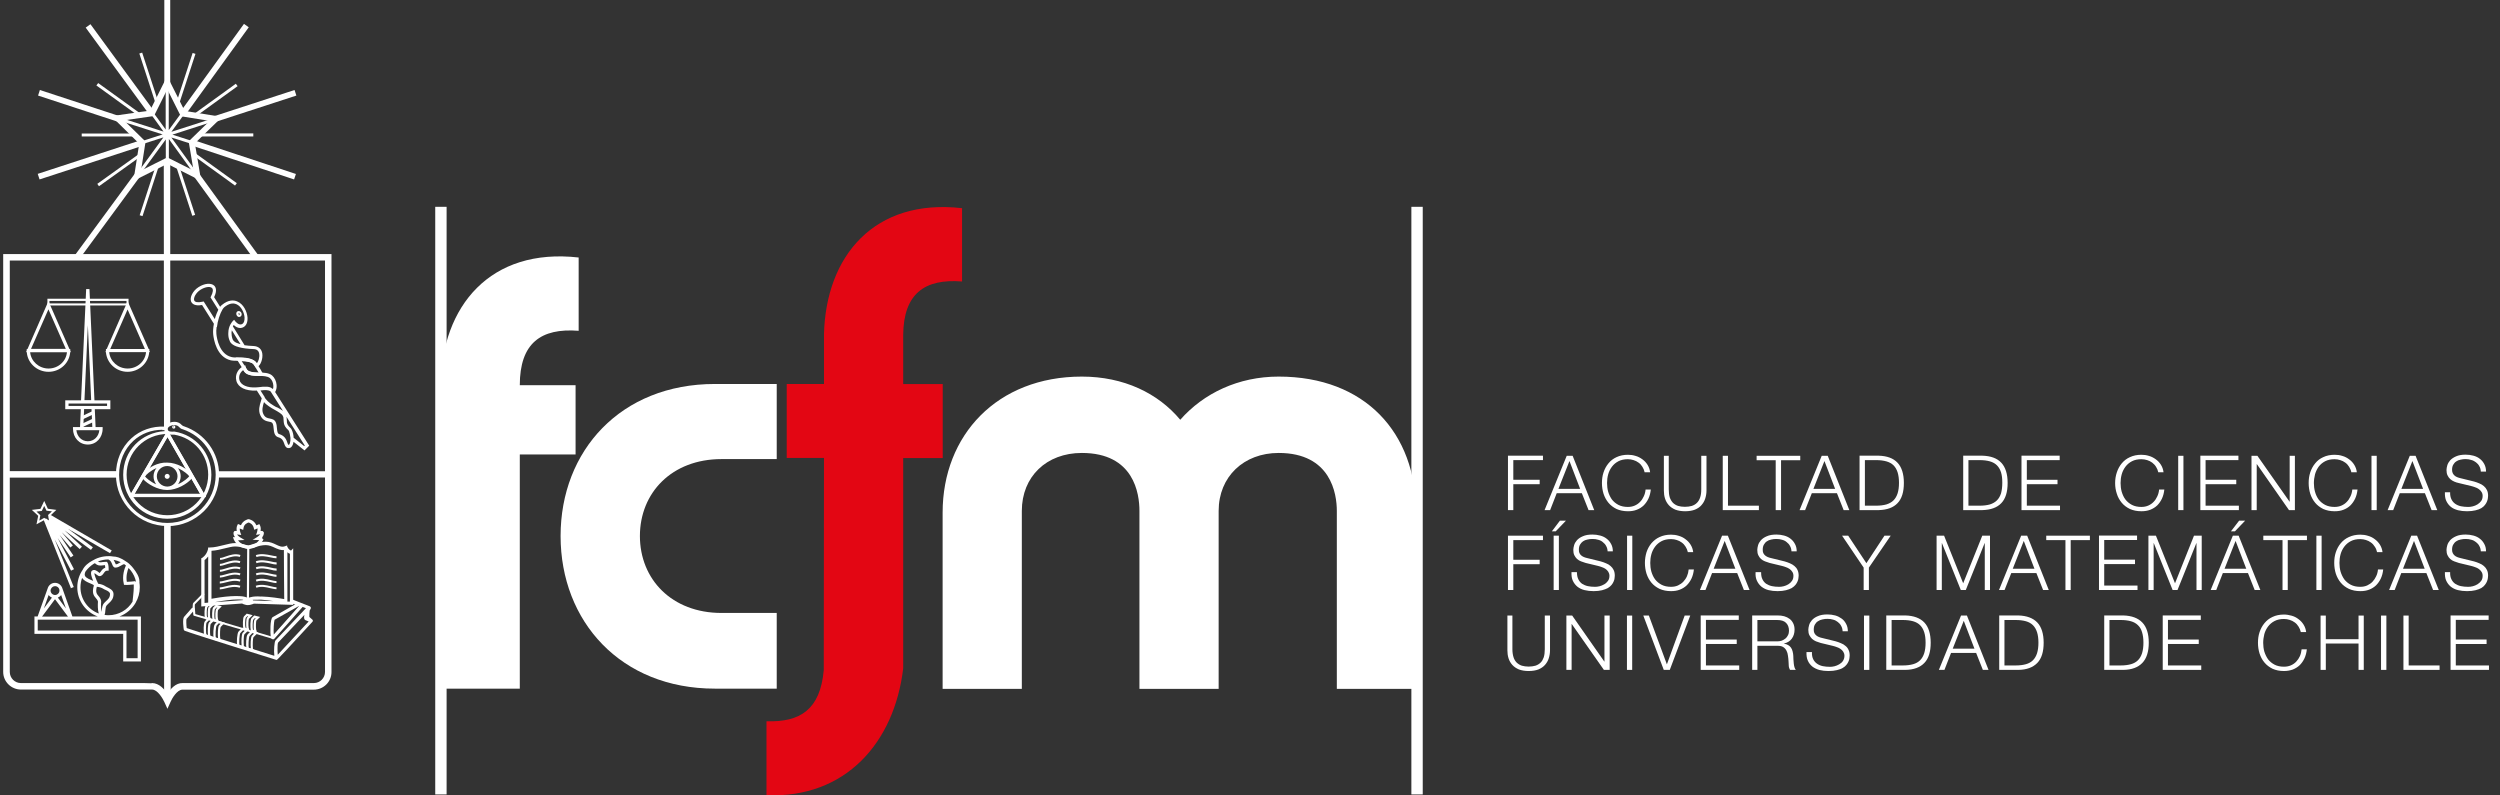
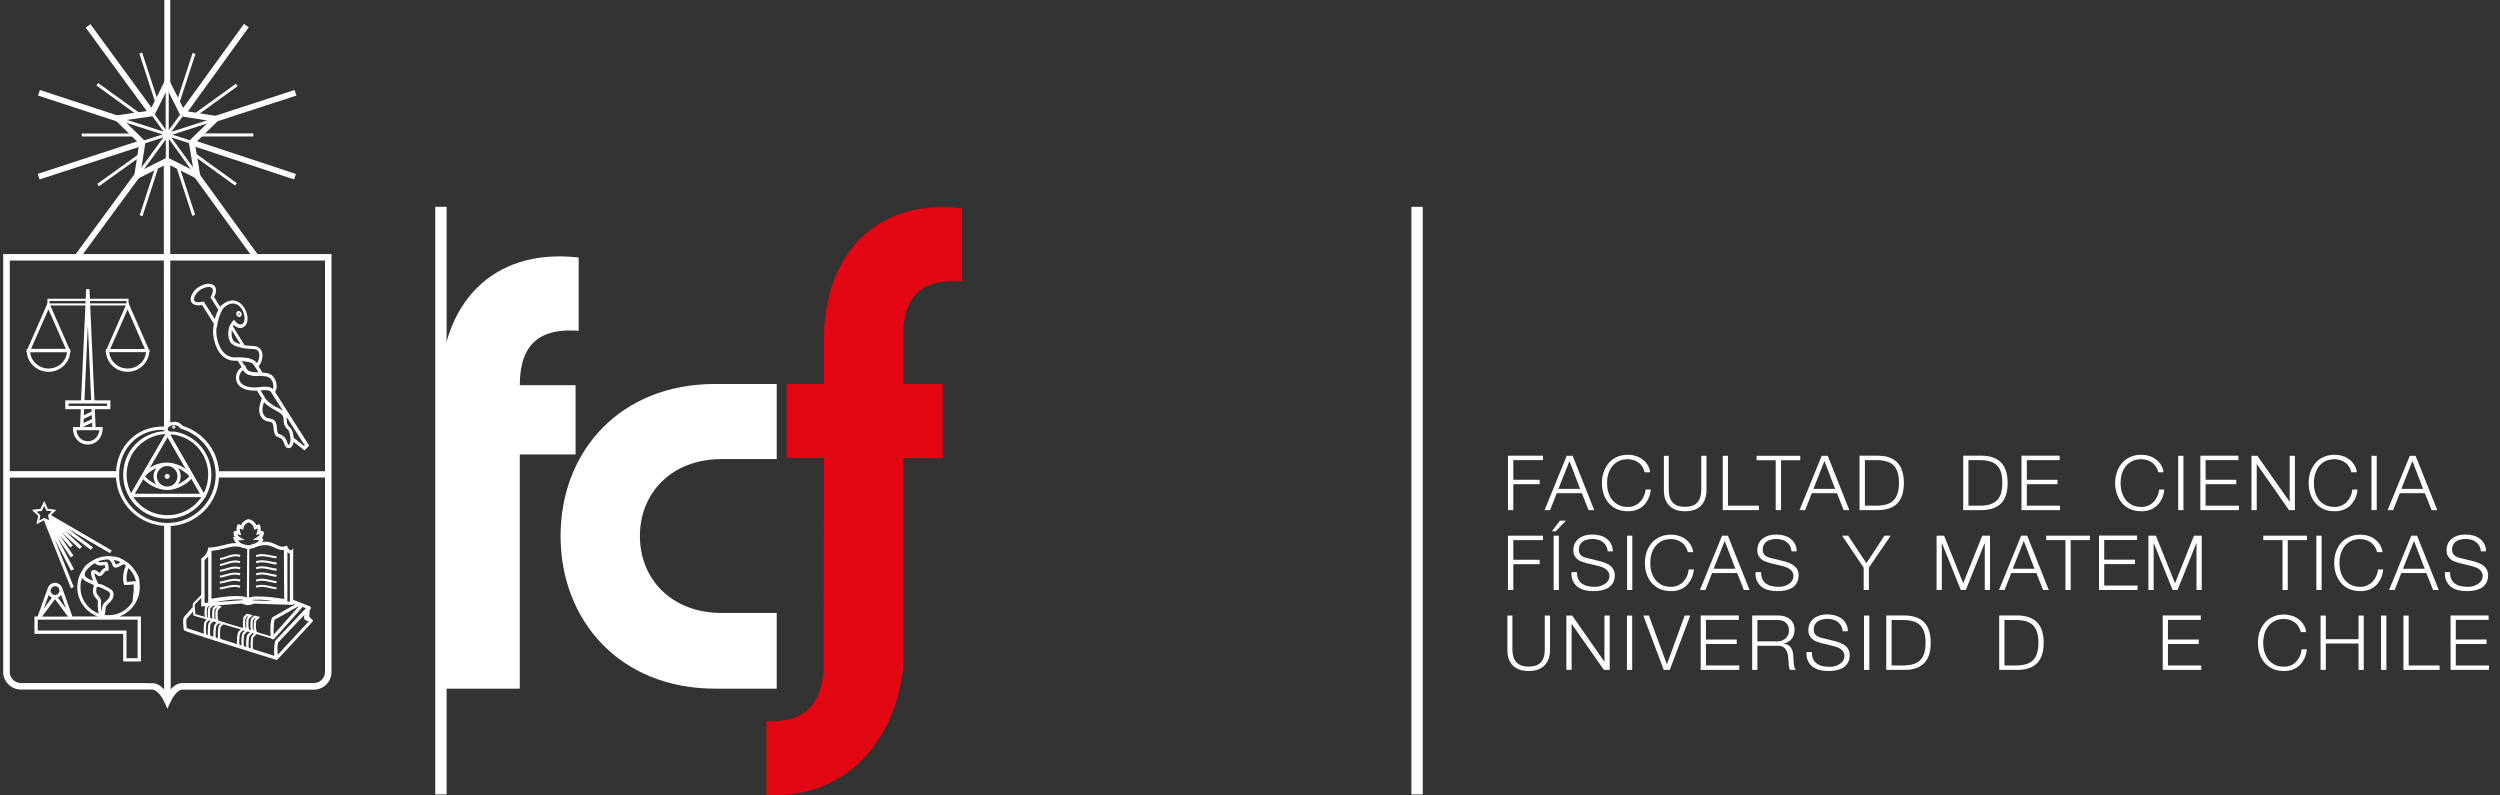
<svg xmlns="http://www.w3.org/2000/svg" width="220" height="70" viewBox="0 0 220 70" fill="none">
  <rect x="0" y="0" width="220" height="70" fill="#333333" stroke="none" />
  <g clip-path="url(#clip0_142_392)">
    <path d="M14.731 62.37L14.461 61.77C14.331 61.49 13.871 60.68 13.381 60.68H1.841C0.981 60.68 0.281 59.98 0.281 59.13V22.36H29.171V59.14C29.171 60 28.471 60.69 27.611 60.69H16.051C15.581 60.69 15.121 61.49 15.001 61.78L14.731 62.38V62.37ZM13.381 60.11C13.991 60.11 14.461 60.64 14.731 61.05C15.001 60.63 15.461 60.09 16.071 60.11H27.621C28.161 60.11 28.601 59.67 28.601 59.13V22.93H0.861V59.13C0.861 59.67 1.301 60.11 1.841 60.11H11.561C12.621 60.11 13.111 60.11 13.351 60.13V60.11H13.381Z" fill="white" />
    <path d="M6.232 51.73L3.842 45.75L4.112 45.64L4.202 45.86L4.302 45.81L4.362 45.93L4.432 45.88L4.332 45.79L4.402 45.71L4.322 45.65L4.372 45.59L4.282 45.54L4.432 45.3L9.832 48.44L9.682 48.68L5.992 46.54L8.172 48.16L8.002 48.39L5.682 46.67L7.212 48.11L7.012 48.32L5.432 46.84L6.412 48L6.192 48.18L5.242 47.07L6.462 48.89L6.222 49.05L5.072 47.34L6.512 50.09L6.252 50.22L4.812 47.46L6.492 51.66L6.222 51.77L6.232 51.73ZM26.802 39.64L25.832 38.88C25.822 38.95 25.802 39.02 25.782 39.09C25.692 39.35 25.552 39.42 25.452 39.43C25.162 39.47 25.072 39.22 25.012 39.04C24.932 38.82 24.852 38.58 24.492 38.48C24.152 38.38 24.112 38.03 24.082 37.73C24.072 37.57 24.052 37.4 23.992 37.27C23.942 37.17 23.862 37.14 23.682 37.11C23.442 37.06 23.112 37 22.912 36.55C22.712 36.12 22.842 35.67 22.962 35.3C22.992 35.21 23.012 35.13 23.032 35.05C22.952 34.93 22.822 34.73 22.602 34.37H22.552C21.622 34.42 20.952 34.09 20.802 33.52C20.642 32.94 20.992 32.43 21.422 32.22L21.582 32.14L21.622 32.31C21.732 32.72 22.132 32.76 22.782 32.78C23.212 32.79 23.662 32.8 23.942 33.04C24.162 33.23 24.312 33.54 24.342 33.87C24.362 34.11 24.312 34.34 24.212 34.5L27.212 39.22L26.812 39.62L26.802 39.64ZM25.852 38.53L26.772 39.26L26.822 39.21L25.212 36.68C25.212 36.68 25.212 36.69 25.212 36.7C25.232 36.81 25.232 36.9 25.242 37C25.242 37.07 25.242 37.14 25.252 37.2C25.282 37.33 25.352 37.46 25.512 37.61C25.532 37.62 25.542 37.64 25.562 37.66C25.602 37.7 25.642 37.75 25.672 37.82C25.772 38.02 25.832 38.28 25.842 38.54L25.852 38.53ZM23.232 35.37V35.38C23.132 35.72 23.012 36.09 23.172 36.43C23.322 36.75 23.522 36.79 23.742 36.83C23.932 36.87 24.152 36.91 24.262 37.15C24.342 37.32 24.362 37.52 24.372 37.7C24.402 38.02 24.432 38.16 24.572 38.2C25.072 38.35 25.202 38.7 25.282 38.94C25.352 39.15 25.372 39.15 25.422 39.14C25.442 39.14 25.482 39.1 25.512 38.99C25.552 38.87 25.572 38.71 25.562 38.54C25.532 38.3 25.482 38.06 25.432 37.94C25.412 37.9 25.392 37.87 25.372 37.85C25.102 37.61 25.012 37.41 24.982 37.23C24.962 37.12 24.962 37.03 24.952 36.93C24.952 36.87 24.952 36.8 24.942 36.75C24.932 36.7 24.912 36.64 24.882 36.59C24.802 36.42 24.482 36.24 24.182 36.07C24.012 35.98 23.822 35.87 23.642 35.74C23.482 35.63 23.332 35.51 23.222 35.37H23.232ZM24.332 35.82C24.332 35.82 24.392 35.86 24.432 35.87C24.612 35.97 24.772 36.06 24.902 36.16L23.822 34.46C23.822 34.46 23.772 34.41 23.742 34.4C23.682 34.37 23.582 34.34 23.412 34.33C23.292 34.33 23.142 34.33 22.952 34.36H22.922C23.102 34.65 23.272 34.92 23.302 34.96H23.292V34.98C23.292 34.98 23.292 34.99 23.302 35H23.312C23.312 35 23.352 35.06 23.372 35.1C23.502 35.26 23.642 35.39 23.802 35.51C23.972 35.63 24.152 35.74 24.332 35.84V35.82ZM23.872 34.14C23.942 34.17 23.982 34.21 24.022 34.24C24.052 34.15 24.062 34.03 24.052 33.91C24.032 33.65 23.922 33.41 23.752 33.27C23.542 33.1 23.152 33.08 22.772 33.08C22.242 33.07 21.642 33.05 21.402 32.57C21.152 32.75 20.972 33.07 21.072 33.45C21.192 33.88 21.762 34.14 22.532 34.09L22.802 34.07C23.052 34.03 23.252 34.02 23.412 34.03C23.592 34.03 23.742 34.06 23.872 34.13V34.14ZM7.722 39.12C6.982 39.12 6.422 38.52 6.422 37.72V37.58H7.042L7.112 36.01H5.742V35.23H7.132L7.582 25.44H7.872L8.312 35.23H9.712V36.01H8.342L8.412 37.58H9.032V37.72C9.032 38.52 8.472 39.12 7.732 39.12H7.722ZM6.722 37.86C6.782 38.42 7.192 38.83 7.732 38.83C8.272 38.83 8.682 38.42 8.742 37.86H6.732H6.722ZM7.332 37.57H8.122L8.052 36H7.402L7.332 37.57ZM6.032 35.72H9.422V35.51H6.032V35.72ZM7.422 35.21H8.022L7.732 28.62L7.432 35.21H7.422ZM4.272 32.72C3.222 32.72 2.352 31.89 2.352 30.86V30.72H6.182V30.86C6.182 31.89 5.322 32.72 4.272 32.72ZM2.652 30.99C2.722 31.79 3.422 32.43 4.272 32.43C5.122 32.43 5.822 31.8 5.892 30.99H2.652ZM22.522 32.34L22.462 32.24C22.162 31.75 21.532 31.75 20.972 31.75C20.732 31.75 20.502 31.75 20.312 31.71C19.062 31.42 18.812 29.89 18.762 29.43C18.732 29.15 18.762 28.82 18.822 28.49L17.782 26.84C17.112 26.96 16.902 26.71 16.822 26.55C16.662 26.18 16.972 25.58 17.482 25.26C18.002 24.93 18.562 24.88 18.842 25.13C18.972 25.25 19.142 25.54 18.842 26.15C18.922 26.28 19.112 26.57 19.372 27C19.422 26.93 19.472 26.88 19.522 26.84C20.112 26.35 20.592 26.4 20.882 26.53C21.432 26.76 21.742 27.42 21.782 27.95C21.802 28.34 21.682 28.64 21.442 28.78C21.102 28.98 20.772 28.79 20.562 28.6C20.542 28.63 20.522 28.67 20.492 28.72C20.532 28.78 20.582 28.86 20.652 28.97C20.882 29.35 21.412 30.2 21.522 30.38C21.742 30.41 22.002 30.44 22.322 30.45C22.742 30.47 23.022 30.71 23.082 31.11C23.152 31.58 22.922 32.2 22.612 32.31L22.502 32.35L22.522 32.34ZM19.062 28.78C19.032 29 19.022 29.21 19.042 29.39C19.082 29.8 19.312 31.17 20.372 31.42C20.522 31.46 20.742 31.46 20.972 31.46C21.522 31.46 22.212 31.46 22.612 31.96C22.732 31.81 22.862 31.46 22.812 31.14C22.772 30.87 22.602 30.73 22.322 30.72C21.782 30.7 21.352 30.64 21.022 30.55C20.862 30.51 20.722 30.46 20.612 30.4C20.402 30.29 20.272 30.16 20.212 30C20.212 30 20.212 29.99 20.212 29.98C20.202 29.95 20.182 29.92 20.172 29.89C20.102 29.7 20.082 29.49 20.092 29.3C20.092 28.66 20.462 28.28 20.482 28.26L20.602 28.14L20.702 28.27C20.702 28.27 21.022 28.69 21.322 28.51C21.462 28.43 21.532 28.22 21.522 27.94C21.492 27.51 21.232 26.95 20.802 26.77C20.482 26.63 20.122 26.72 19.732 27.04C19.542 27.2 19.282 27.78 19.152 28.39C19.152 28.42 19.142 28.44 19.142 28.47L19.092 28.77L19.062 28.78ZM21.032 30.25C21.032 30.25 21.112 30.27 21.162 30.28C21.012 30.06 20.792 29.69 20.422 29.1C20.422 29.09 20.412 29.08 20.402 29.06C20.392 29.12 20.382 29.2 20.372 29.27C20.372 29.44 20.392 29.64 20.472 29.86C20.522 29.97 20.612 30.07 20.792 30.16C20.862 30.19 20.942 30.22 21.042 30.25H21.032ZM17.912 26.51L18.902 28.08C19.002 27.71 19.142 27.4 19.212 27.26C18.802 26.62 18.562 26.23 18.562 26.23L18.522 26.16L18.562 26.09C18.752 25.73 18.782 25.46 18.652 25.34C18.472 25.18 18.042 25.25 17.642 25.5C17.232 25.76 17.002 26.23 17.092 26.44C17.162 26.6 17.422 26.64 17.822 26.55L17.922 26.53L17.912 26.51Z" fill="white" />
    <path d="M15.28 37.72C15.28 37.72 15.21 37.71 15.19 37.68C15.16 37.65 15.15 37.62 15.15 37.58C15.15 37.5 15.22 37.44 15.29 37.44C15.36 37.44 15.43 37.5 15.43 37.58C15.43 37.66 15.36 37.73 15.28 37.72ZM15.28 37.53C15.28 37.53 15.24 37.55 15.24 37.57C15.24 37.61 15.32 37.61 15.32 37.57C15.32 37.56 15.32 37.55 15.31 37.54C15.31 37.54 15.29 37.53 15.28 37.53ZM21.06 27.9C21.06 27.9 21 27.9 20.96 27.88C20.89 27.85 20.84 27.79 20.81 27.71C20.76 27.57 20.81 27.42 20.94 27.38C21.06 27.34 21.2 27.42 21.25 27.55C21.3 27.69 21.25 27.84 21.12 27.88C21.1 27.88 21.07 27.89 21.05 27.89L21.06 27.9ZM21.01 27.55C21.01 27.55 20.98 27.6 21 27.65C21.01 27.69 21.04 27.71 21.05 27.71C21.05 27.71 21.06 27.71 21.07 27.71C21.09 27.71 21.11 27.66 21.08 27.61C21.06 27.56 21.03 27.54 21.01 27.54V27.55Z" fill="white" />
    <path d="M12.401 58.21H10.841V55.78H3.031V54.25H3.311L4.191 51.79C4.271 51.5 4.531 51.29 4.841 51.29C5.151 51.29 5.411 51.5 5.491 51.78L6.371 54.25H8.601C7.551 53.86 6.801 52.86 6.801 51.68C6.801 51.11 6.971 50.59 7.271 50.15C7.451 49.77 7.821 49.51 8.071 49.37C8.501 49.1 9.011 48.94 9.551 48.94C9.681 48.94 9.811 48.94 9.931 48.97C10.081 48.97 10.261 49 10.411 49.05C10.461 49.07 10.771 49.19 10.951 49.32C11.041 49.37 11.131 49.43 11.211 49.49L11.351 49.6C11.351 49.6 11.391 49.64 11.441 49.69C11.551 49.79 11.651 49.9 11.731 50.01C11.981 50.32 12.271 50.76 12.271 51.16C12.271 51.2 12.271 51.24 12.271 51.28C12.291 51.41 12.301 51.54 12.301 51.68C12.301 52.17 12.171 52.63 11.941 53.03V53.04C11.621 53.59 11.111 54.02 10.511 54.25H12.401V58.21ZM11.131 57.92H12.111V54.53H3.321V55.49H11.131V57.92ZM3.691 54.26H5.981L4.841 52.73L3.701 54.26H3.691ZM9.181 54.11C9.301 54.13 9.421 54.14 9.551 54.14C10.451 54.14 11.241 53.66 11.661 52.95C11.681 52.76 11.771 52.03 11.771 51.73C11.771 51.7 11.771 51.66 11.771 51.62C11.771 51.52 11.771 51.46 11.771 51.43C11.601 51.45 11.191 51.49 11.011 51.47H10.911L10.891 51.36C10.721 50.68 10.961 50.02 11.081 49.76C11.031 49.72 10.981 49.68 10.921 49.64C10.821 49.67 10.741 49.72 10.651 49.77C10.511 49.85 10.361 49.95 10.151 49.95C9.991 49.95 9.921 49.79 9.871 49.66C9.811 49.51 9.741 49.33 9.571 49.25L9.531 49.23C9.211 49.23 8.901 49.3 8.621 49.41C8.751 49.5 8.861 49.49 9.031 49.46C9.121 49.45 9.211 49.44 9.321 49.44H9.391C9.531 49.53 9.561 49.83 9.561 50.08V50.22H9.421C9.291 50.22 9.231 50.3 9.131 50.44C9.051 50.55 8.951 50.7 8.761 50.7C8.671 50.7 8.601 50.64 8.501 50.57C8.461 50.54 8.351 50.45 8.301 50.44C8.301 50.57 8.441 50.97 8.641 51.37C8.861 51.39 9.131 51.48 9.291 51.6C9.321 51.62 9.371 51.64 9.421 51.67C9.631 51.77 9.991 51.93 9.991 52.28C9.991 52.71 9.761 52.92 9.561 53.1C9.501 53.15 9.441 53.21 9.391 53.27C9.301 53.37 9.291 53.54 9.271 53.72C9.261 53.86 9.251 53.99 9.201 54.12L9.181 54.11ZM7.231 50.84C7.131 51.11 7.081 51.39 7.081 51.69C7.081 52.74 7.751 53.64 8.691 53.99C8.591 53.67 8.601 53.2 8.621 52.94C8.591 52.81 8.521 52.73 8.441 52.64C8.261 52.43 8.061 52.19 8.261 51.52C8.251 51.46 8.041 51.38 7.921 51.33C7.691 51.23 7.371 51.1 7.231 50.86V50.84ZM8.521 51.64C8.391 52.12 8.521 52.27 8.661 52.44C8.761 52.55 8.861 52.68 8.901 52.89V52.93C8.871 53.31 8.901 53.65 8.941 53.85C8.941 53.8 8.951 53.74 8.961 53.69C8.981 53.48 9.001 53.25 9.151 53.08C9.211 53.01 9.281 52.95 9.341 52.89C9.531 52.72 9.681 52.58 9.681 52.27C9.681 52.11 9.501 52.01 9.281 51.91C9.211 51.88 9.141 51.85 9.101 51.82C8.971 51.73 8.701 51.64 8.531 51.64H8.521ZM5.091 52.59L5.801 53.54L5.381 52.36C5.311 52.46 5.211 52.54 5.091 52.59ZM4.281 52.36L3.861 53.54L4.571 52.59C4.451 52.54 4.351 52.46 4.281 52.36ZM4.461 51.88C4.461 51.88 4.451 51.94 4.451 51.97C4.451 52.18 4.631 52.36 4.841 52.36C5.051 52.36 5.231 52.19 5.231 51.97C5.231 51.94 5.231 51.91 5.221 51.87C5.181 51.7 5.021 51.58 4.851 51.58C4.681 51.58 4.521 51.7 4.471 51.86V51.87L4.461 51.88ZM11.851 51.13L11.891 51.15C11.891 51.15 11.951 51.18 11.971 51.21C11.901 50.84 11.741 50.51 11.521 50.22C11.451 50.13 11.371 50.05 11.311 49.98C11.211 50.23 11.071 50.71 11.161 51.2C11.361 51.2 11.691 51.17 11.821 51.15H11.861L11.851 51.13ZM7.461 50.49C7.411 50.76 7.661 50.89 8.041 51.05C8.091 51.07 8.151 51.09 8.201 51.12C8.041 50.75 7.941 50.39 8.071 50.24C8.291 50.05 8.531 50.24 8.671 50.35C8.701 50.38 8.751 50.42 8.771 50.42C8.771 50.42 8.831 50.34 8.881 50.28C8.961 50.17 9.071 50.02 9.261 49.96C9.261 49.87 9.241 49.79 9.231 49.73C9.171 49.73 9.121 49.74 9.071 49.75C8.841 49.78 8.611 49.81 8.351 49.56C8.311 49.58 8.271 49.6 8.221 49.63C7.951 49.81 7.711 50.03 7.521 50.3C7.491 50.36 7.471 50.43 7.461 50.5V50.49ZM10.001 49.27C10.061 49.37 10.101 49.47 10.141 49.55C10.151 49.59 10.171 49.63 10.191 49.66C10.311 49.66 10.401 49.6 10.511 49.53C10.551 49.51 10.581 49.49 10.621 49.47C10.431 49.38 10.221 49.31 10.011 49.27H10.001Z" fill="white" />
    <path d="M4.561 46.14L3.881 45.77L3.211 46.14L3.361 45.39L2.801 44.87L3.561 44.78L3.891 44.08L4.211 44.77L4.961 44.87L4.421 45.38L4.551 46.14H4.561ZM3.881 45.57L4.311 45.8L4.231 45.32L4.571 45L4.091 44.94L3.891 44.52L3.681 44.96L3.211 45.02L3.551 45.34L3.461 45.81L3.871 45.58L3.881 45.57Z" fill="white" />
    <path d="M15.021 46.11H14.441V61.55H15.021V46.11Z" fill="white" />
    <path d="M24.352 58.08C24.352 58.08 24.302 58.08 24.282 58.06C23.772 57.9 16.772 55.72 16.262 55.51C16.222 55.49 16.182 55.45 16.172 55.41C16.162 55.34 16.032 54.47 16.202 54.28L16.872 53.52C16.922 53.46 17.012 53.46 17.072 53.51C17.132 53.56 17.142 53.65 17.082 53.71L16.412 54.47C16.382 54.55 16.392 55.02 16.432 55.27C17.262 55.56 22.902 57.33 24.142 57.71C24.082 57.25 24.142 56.5 24.242 56.36L26.922 53.52L26.632 53.41C26.412 53.65 24.202 56.14 24.142 56.21C24.112 56.25 24.072 56.27 24.022 56.26C23.872 56.26 23.832 56.07 23.822 56C23.782 55.77 23.752 54.46 23.992 54.31L26.002 53.17L25.682 53.05C25.612 53.02 25.572 52.94 25.602 52.86C25.632 52.79 25.712 52.75 25.792 52.78L27.272 53.36C27.272 53.36 27.342 53.41 27.352 53.45C27.362 53.49 27.352 53.53 27.342 53.57C27.312 53.62 27.282 53.67 27.252 53.72C27.232 53.88 27.212 54.12 27.222 54.29L27.492 54.53C27.522 54.55 27.532 54.59 27.532 54.62C27.532 54.66 27.522 54.69 27.492 54.72C25.402 56.99 24.732 57.72 24.492 57.95L24.432 58.01C24.432 58.01 24.402 58.04 24.382 58.05C24.352 58.07 24.342 58.07 24.332 58.07L24.352 58.08ZM24.462 56.56C24.412 56.68 24.412 57.27 24.442 57.62L27.162 54.69L26.872 54.57C26.872 54.57 26.822 54.54 26.802 54.51C26.742 54.41 26.752 54.26 26.792 54.1L24.462 56.56ZM24.162 54.54C24.102 54.71 24.052 55.47 24.092 55.84C24.342 55.56 24.932 54.9 26.322 53.33H26.302L24.162 54.54Z" fill="white" />
    <path d="M24.031 56.22C24.031 56.22 24.011 56.22 24.001 56.22C23.931 56.2 17.351 54.26 17.081 54.19C17.041 54.19 17.021 54.15 17.011 54.11C16.891 53.18 16.991 53.05 17.051 53.02L17.821 52.24C17.821 52.24 17.921 52.2 17.951 52.24C17.991 52.28 17.991 52.33 17.951 52.37L17.171 53.16C17.171 53.16 17.161 53.17 17.151 53.18C17.131 53.23 17.141 53.61 17.191 54.04C17.871 54.23 23.331 55.84 23.991 56.04L26.361 53.34L25.691 53.1C25.691 53.1 25.621 53.03 25.631 52.98C25.651 52.93 25.701 52.91 25.751 52.92L26.541 53.2C26.541 53.2 26.591 53.23 26.601 53.26C26.601 53.29 26.601 53.32 26.581 53.34L24.081 56.19C24.081 56.19 24.041 56.22 24.011 56.22H24.031Z" fill="white" />
    <path d="M17.711 53.37V49.13L17.791 49.09C17.791 49.09 18.181 48.87 18.311 48.31V48.18H18.451C18.871 48.18 19.321 48.06 19.721 47.96C20.071 47.87 20.401 47.79 20.681 47.79C21.181 47.79 21.681 47.96 21.851 48.02C22.061 47.94 22.811 47.67 23.381 47.67C23.761 47.67 24.051 47.81 24.301 47.93C24.581 48.06 24.801 48.17 25.071 48.07L25.271 48V48.11H25.281C25.381 48.34 25.531 48.42 25.611 48.45L25.801 48.25V53.23L22.341 53.12C22.281 53.15 22.191 53.18 22.071 53.21C22.001 53.23 21.921 53.25 21.811 53.25C21.731 53.25 21.661 53.24 21.601 53.22C21.501 53.2 21.401 53.16 21.301 53.11L17.711 53.37ZM18.001 49.29V53.06L18.321 53.03V48.97C18.201 49.13 18.081 49.23 18.011 49.28L18.001 49.29ZM20.951 52.75C20.381 52.75 19.601 52.86 18.911 52.99L21.371 52.81C21.371 52.81 21.391 52.79 21.401 52.78C21.271 52.76 21.121 52.75 20.941 52.75H20.951ZM25.291 52.94H25.511V48.73C25.441 48.71 25.361 48.67 25.291 48.6V52.94ZM22.291 52.84L24.061 52.9C23.721 52.85 23.331 52.79 22.981 52.77C22.701 52.77 22.461 52.77 22.271 52.78C22.261 52.78 22.251 52.78 22.231 52.78C22.251 52.8 22.271 52.82 22.281 52.84H22.291ZM22.981 52.49C23.741 52.51 24.621 52.65 25.011 52.72C25.011 51.98 24.971 49.17 24.981 48.4C24.691 48.44 24.431 48.31 24.181 48.2C23.941 48.09 23.691 47.97 23.381 47.97C22.781 47.97 21.911 48.32 21.901 48.32L21.851 48.34L21.801 48.32C21.801 48.32 21.221 48.09 20.681 48.09C20.441 48.09 20.131 48.17 19.801 48.25C19.431 48.34 19.021 48.45 18.611 48.47V52.69C19.381 52.54 21.281 52.27 21.821 52.63C21.891 52.59 21.971 52.57 22.061 52.55C22.311 52.48 22.631 52.47 22.981 52.5V52.49Z" fill="white" />
    <path d="M21.751 48.18L21.721 52.8H21.911L21.941 48.18H21.751Z" fill="white" />
    <path d="M22.221 57.31C22.161 57.31 22.081 57.29 21.981 57.26C21.871 57.23 21.791 57.21 21.751 57.17C21.711 57.13 21.691 57.08 21.681 57.03C21.631 56.78 21.651 55.98 21.791 55.83L22.121 55.49L22.731 55.65L22.301 56.08C22.251 56.16 22.221 56.76 22.261 57.11C22.301 57.14 22.341 57.18 22.321 57.24C22.301 57.29 22.271 57.31 22.211 57.31H22.221ZM21.911 57.03C21.911 57.03 22.011 57.06 22.071 57.07C22.041 56.73 22.051 56.07 22.171 55.94L22.361 55.75L22.201 55.71L21.961 55.97C21.881 56.08 21.841 56.88 21.901 57.03H21.921H21.911ZM21.421 57.05C21.371 57.05 21.301 57.03 21.211 57.01C21.081 56.97 20.991 56.95 20.941 56.91C20.901 56.87 20.881 56.82 20.871 56.78C20.811 56.52 20.861 55.73 20.991 55.58L21.321 55.24L21.931 55.4L21.501 55.83C21.451 55.91 21.421 56.51 21.461 56.86C21.501 56.89 21.541 56.93 21.521 56.99C21.501 57.04 21.471 57.06 21.411 57.06L21.421 57.05ZM21.111 56.78C21.111 56.78 21.211 56.81 21.261 56.82C21.231 56.48 21.241 55.83 21.361 55.69L21.551 55.5L21.391 55.46L21.151 55.71C21.071 55.81 21.021 56.61 21.081 56.76L21.121 56.78H21.111ZM19.291 56.4C19.221 56.4 19.111 56.39 18.961 56.34C18.941 56.34 18.921 56.33 18.901 56.32C18.841 56.29 18.821 56.22 18.801 56.17C18.741 55.92 18.771 55.07 18.911 54.92L19.191 54.62L19.791 54.8L19.421 55.17C19.371 55.25 19.341 55.85 19.381 56.2C19.421 56.23 19.461 56.27 19.441 56.34C19.441 56.36 19.411 56.41 19.281 56.41L19.291 56.4ZM19.021 56.15C19.021 56.15 19.131 56.17 19.191 56.19C19.151 55.86 19.161 55.17 19.281 55.03L19.421 54.89L19.261 54.84L19.061 55.05C18.981 55.16 18.941 56 19.001 56.15H19.021ZM18.461 56.15C18.411 56.15 18.351 56.14 18.281 56.12C18.161 56.09 18.081 56.07 18.041 56.03C18.001 55.99 17.981 55.93 17.961 55.87C17.911 55.63 17.891 54.83 18.031 54.67L18.181 54.52C18.181 54.52 18.101 54.48 18.091 54.48L18.051 54.44C18.051 54.44 18.031 54.37 18.021 54.34C17.981 54.15 17.981 53.45 18.091 53.31L18.331 53.07L18.851 53.21L18.521 53.53C18.491 53.59 18.461 54.07 18.501 54.32C18.501 54.32 18.501 54.32 18.501 54.33C18.511 54.36 18.531 54.39 18.541 54.42L18.941 54.52L18.541 54.91C18.491 54.99 18.461 55.58 18.501 55.94C18.541 55.97 18.591 56.01 18.571 56.08C18.551 56.13 18.511 56.15 18.461 56.15ZM18.191 55.88C18.191 55.88 18.261 55.9 18.301 55.91C18.271 55.57 18.271 54.91 18.401 54.77L18.551 54.62L18.391 54.58L18.181 54.79C18.111 54.9 18.101 55.72 18.181 55.87H18.201L18.191 55.88ZM18.261 54.34C18.261 54.34 18.281 54.34 18.301 54.35C18.271 54.11 18.261 53.52 18.371 53.4L18.461 53.32L18.391 53.3L18.241 53.45C18.191 53.54 18.171 54.18 18.221 54.31L18.261 54.33V54.34Z" fill="white" />
    <path d="M21.852 48.28C20.862 48.26 20.582 47.48 20.562 47.45L20.502 47.27H20.682C20.592 47.15 20.532 47.03 20.552 46.88V46.85L20.592 46.78C20.632 46.72 20.672 46.71 20.832 46.72C20.812 46.58 20.802 46.39 20.882 46.23L20.942 46.11L21.202 46.22C21.372 45.8 21.822 45.69 21.842 45.69H21.862H21.892C21.912 45.69 22.362 45.76 22.562 46.23L22.822 46.12L22.882 46.24C22.962 46.4 22.952 46.59 22.932 46.73C23.092 46.71 23.122 46.73 23.172 46.79L23.222 46.86V46.89C23.222 47.04 23.162 47.17 23.072 47.28L23.102 47.43L23.192 47.47C23.152 47.55 22.812 48.27 21.862 48.29L21.852 48.28ZM20.932 47.53C21.062 47.72 21.332 47.98 21.852 48C22.372 47.99 22.662 47.72 22.812 47.53L22.232 47.5L22.632 47.26C22.712 47.21 22.842 47.1 22.902 47.01C22.862 47.01 22.812 47.02 22.772 47.03L22.532 47.07L22.612 46.85C22.632 46.79 22.672 46.63 22.662 46.5L22.372 46.62L22.332 46.46C22.242 46.1 21.962 46 21.872 45.98C21.782 46.01 21.482 46.12 21.432 46.45L21.402 46.63L21.102 46.51C21.092 46.65 21.132 46.8 21.152 46.86L21.232 47.08L20.992 47.05C20.992 47.05 20.902 47.04 20.862 47.03C20.912 47.12 21.042 47.23 21.122 47.28L21.522 47.52L20.922 47.55L20.932 47.53Z" fill="white" />
    <path d="M10.331 41.46H0.541V42.03H10.321V41.46H10.331Z" fill="white" />
    <path d="M28.872 41.47H19.172V42.02H28.872V41.47Z" fill="white" />
    <path d="M18.112 43.74H11.352L14.752 37.88L18.122 43.74H18.112ZM11.842 43.46H17.612L14.742 38.46L11.842 43.46Z" fill="white" />
    <path d="M14.711 43.12C13.821 43.12 12.971 42.56 12.621 42.19C12.481 42.04 12.461 41.97 12.471 41.91C12.471 41.89 12.471 41.8 12.681 41.57C13.091 41.15 13.871 40.67 14.711 40.71C15.601 40.71 16.451 41.27 16.801 41.64C16.941 41.8 16.961 41.87 16.951 41.93C16.951 41.96 16.941 42.04 16.801 42.19C16.451 42.56 15.601 43.12 14.711 43.12ZM14.711 41.01C14.211 41.01 13.801 41.41 13.801 41.91C13.801 42.41 14.211 42.81 14.711 42.82C15.211 42.82 15.621 42.41 15.621 41.91C15.621 41.41 15.211 41.01 14.711 41.01ZM15.671 41.21C15.821 41.41 15.901 41.65 15.901 41.91C15.901 42.17 15.811 42.41 15.671 42.61C16.191 42.38 16.561 42.04 16.651 41.91C16.571 41.78 16.191 41.44 15.671 41.2V41.21ZM12.761 41.92C12.851 42.05 13.221 42.39 13.741 42.62C13.601 42.42 13.511 42.18 13.511 41.92C13.511 41.64 13.611 41.39 13.771 41.19C13.231 41.42 12.841 41.79 12.761 41.93V41.92Z" fill="white" />
    <path d="M14.582 41.92C14.582 41.85 14.642 41.79 14.712 41.79C14.782 41.79 14.842 41.85 14.842 41.92C14.842 41.99 14.782 42.05 14.712 42.05C14.642 42.05 14.582 41.99 14.582 41.92Z" fill="white" />
    <path d="M14.712 42.14C14.582 42.14 14.492 42.04 14.492 41.92C14.492 41.8 14.592 41.7 14.712 41.7C14.832 41.7 14.932 41.8 14.932 41.92C14.932 42.04 14.832 42.14 14.712 42.14ZM14.712 41.88C14.712 41.88 14.672 41.9 14.672 41.92C14.672 41.96 14.752 41.96 14.752 41.92C14.752 41.9 14.732 41.88 14.712 41.88Z" fill="white" />
    <path d="M14.731 46.29C12.231 46.29 10.201 44.27 10.201 41.78C10.201 40.51 10.681 39.38 11.551 38.58C12.341 37.85 13.391 37.49 14.521 37.54C14.541 37.5 14.561 37.45 14.601 37.42C14.771 37.21 15.091 37.12 15.321 37.12C15.701 37.12 15.851 37.26 15.971 37.38C16.041 37.44 16.091 37.49 16.181 37.51C18.041 38.14 19.281 39.85 19.281 41.79C19.281 44.28 17.251 46.3 14.741 46.3L14.731 46.29ZM14.291 37.82C13.321 37.82 12.431 38.16 11.741 38.79C10.931 39.53 10.481 40.6 10.481 41.79C10.481 44.12 12.391 46.02 14.731 46.02C17.071 46.02 18.981 44.12 18.981 41.79C18.981 39.98 17.821 38.37 16.091 37.78C15.931 37.75 15.841 37.66 15.761 37.58C15.661 37.48 15.581 37.41 15.311 37.41C15.121 37.41 14.901 37.5 14.811 37.61C14.771 37.66 14.751 37.72 14.761 37.78C14.781 37.87 14.801 38.02 15.321 37.98H15.361C17.241 38.29 18.601 39.89 18.601 41.79C18.601 43.92 16.861 45.65 14.721 45.65C12.581 45.65 10.841 43.92 10.841 41.79C10.841 39.66 12.451 38.06 14.491 37.94C14.481 37.91 14.471 37.88 14.461 37.85C14.401 37.85 14.341 37.85 14.281 37.85L14.291 37.82ZM14.741 38.19C12.751 38.19 11.141 39.79 11.141 41.77C11.141 43.75 12.751 45.34 14.731 45.34C16.711 45.34 18.321 43.74 18.321 41.77C18.321 40.02 17.071 38.54 15.331 38.25C15.081 38.26 14.901 38.25 14.781 38.2H14.741V38.19Z" fill="white" />
    <path d="M17.701 15.92L14.721 14.42L11.741 15.92L12.251 12.64L9.791 10.22L13.201 9.73L14.711 6.7L16.251 9.76L19.541 10.29L17.151 12.61L17.701 15.92ZM10.891 10.58L12.811 12.46L12.411 15.01L14.721 13.85L17.031 15.01L16.601 12.44L18.451 10.64L15.911 10.23L14.721 7.86L13.551 10.21L10.891 10.59V10.58Z" fill="white" />
    <path d="M12.19 15.54L11.97 15.39L14.38 12.09L12.57 12.67L12.49 12.42L14.31 11.83L10.4 10.58L10.48 10.33L14.39 11.58L13.27 10.03L13.48 9.88L14.58 11.4V7.37H14.85V11.45L15.97 9.92L16.19 10.08L15.08 11.6L18.96 10.35L19.04 10.6L15.17 11.85L16.92 12.41L16.84 12.66L15.08 12.1L17.47 15.4L17.26 15.55L14.86 12.23V14.14H14.59V12.27L12.19 15.55V15.54Z" fill="white" />
    <path d="M6.98 22.8L6.56 22.5L11.86 15.29L12.28 15.59L6.98 22.8ZM22.34 22.8L17.11 15.59L17.53 15.29L22.76 22.5L22.34 22.8ZM3.48 15.79L3.32 15.3L12.41 12.33L12.57 12.82L3.48 15.79ZM25.88 15.79L16.82 12.79L16.98 12.31L26.04 15.31L25.88 15.79ZM10.33 10.7L3.35 8.41L3.51 7.92L10.49 10.21L10.33 10.7ZM19.08 10.69L18.92 10.2L25.92 7.92L26.08 8.41L19.08 10.69ZM16.3 10.13L15.88 9.83L21.47 2.1L21.89 2.4L16.3 10.13ZM13.16 10.11L7.54 2.43L7.96 2.13L13.58 9.81L13.16 10.11ZM14.98 7.54H14.46V0H14.98V7.54Z" fill="white" />
    <path d="M12.541 19.02L12.291 18.94L13.721 14.55L13.971 14.63L12.541 19.02ZM16.921 18.99L15.501 14.64L15.751 14.56L17.171 18.91L16.921 18.99ZM8.711 16.39L8.561 16.18L12.301 13.5L12.451 13.71L8.711 16.39ZM20.681 16.33L16.971 13.65L17.131 13.44L20.841 16.12L20.681 16.33ZM22.291 12.01H17.611V11.74H22.291V12.01ZM11.801 12.01H7.191V11.75H11.801V12.01ZM17.231 10.24L17.071 10.03L20.751 7.37L20.911 7.58L17.231 10.24ZM12.191 10.2L8.481 7.52L8.641 7.31L12.351 9.99L12.191 10.2ZM13.701 9.13L12.261 4.71L12.511 4.63L13.951 9.05L13.701 9.13ZM15.781 9.09L15.531 9.01L16.951 4.66L17.201 4.74L15.781 9.09Z" fill="white" />
    <path d="M7.271 37.58L7.151 37.32L8.191 36.83L8.311 37.09L7.271 37.58ZM7.241 36.92L7.121 36.66L8.161 36.17L8.281 36.43L7.241 36.92ZM22.781 33.09C22.451 33.09 21.851 33.05 21.571 32.79L21.551 32.76C21.471 32.64 20.881 31.69 20.881 31.69L20.741 31.47H21.001C21.301 31.47 22.281 31.52 22.511 31.86C23.201 32.87 23.151 32.97 23.131 33.01L23.091 33.08H23.011C23.011 33.08 22.891 33.09 22.771 33.09H22.781ZM21.781 32.59C21.981 32.76 22.451 32.81 22.771 32.81C22.641 32.59 22.421 32.22 22.281 32.02C22.201 31.9 21.731 31.8 21.271 31.78C21.441 32.05 21.711 32.48 21.791 32.6L21.781 32.59ZM11.231 32.72C10.221 32.72 9.401 31.96 9.321 30.99H9.271L9.321 30.88V30.71H9.391L11.231 26.5L13.081 30.71H13.141V30.85L13.191 30.98H13.131C13.061 31.95 12.231 32.72 11.221 32.72H11.231ZM9.611 30.99C9.681 31.79 10.381 32.43 11.231 32.43C12.081 32.43 12.781 31.8 12.851 30.99H9.611ZM11.231 27.22L9.701 30.71H12.751L11.221 27.22H11.231ZM6.231 30.99H2.301L4.261 26.5L6.231 30.99ZM2.741 30.7H5.791L4.261 27.22L2.731 30.7H2.741Z" fill="white" />
    <path d="M19.342 51.87V51.69C19.482 51.69 19.662 51.64 19.842 51.6C20.232 51.5 20.672 51.39 21.152 51.55L21.092 51.72C20.662 51.58 20.252 51.68 19.882 51.77C19.692 51.82 19.502 51.86 19.332 51.87H19.342ZM24.332 51.85C24.162 51.85 23.982 51.8 23.782 51.76C23.412 51.67 22.992 51.57 22.562 51.72L22.502 51.55C22.982 51.39 23.422 51.49 23.822 51.59C24.002 51.63 24.182 51.68 24.332 51.68V51.86V51.85ZM19.342 51.35V51.17C19.492 51.17 19.662 51.12 19.862 51.07C20.252 50.97 20.692 50.85 21.162 51.01L21.102 51.18C20.682 51.04 20.272 51.15 19.912 51.24C19.712 51.29 19.522 51.34 19.352 51.35H19.342ZM24.332 51.31C24.162 51.31 23.982 51.26 23.792 51.22C23.422 51.13 23.002 51.04 22.572 51.18L22.512 51.01C22.992 50.85 23.442 50.95 23.832 51.05C24.012 51.09 24.182 51.13 24.332 51.14V51.32V51.31ZM19.352 50.83V50.65C19.502 50.65 19.682 50.59 19.872 50.54C20.252 50.43 20.692 50.31 21.162 50.46L21.102 50.63C20.682 50.49 20.282 50.61 19.922 50.71C19.722 50.77 19.532 50.82 19.352 50.83ZM24.332 50.76C24.162 50.76 23.982 50.71 23.792 50.67C23.422 50.58 23.002 50.49 22.572 50.63L22.512 50.46C22.992 50.3 23.442 50.4 23.832 50.49C24.012 50.53 24.182 50.57 24.332 50.58V50.76ZM19.352 50.32V50.14C19.502 50.14 19.682 50.08 19.882 50.02C20.262 49.9 20.692 49.78 21.162 49.93L21.102 50.1C20.692 49.96 20.292 50.09 19.932 50.19C19.722 50.25 19.532 50.31 19.352 50.32ZM24.332 50.22C24.172 50.22 23.992 50.18 23.802 50.13C23.432 50.05 23.012 49.95 22.572 50.09L22.512 49.92C22.992 49.76 23.442 49.86 23.842 49.95C24.022 49.99 24.192 50.03 24.342 50.03V50.21L24.332 50.22ZM19.352 49.8V49.62C19.502 49.62 19.682 49.56 19.882 49.49C20.262 49.37 20.682 49.23 21.152 49.39L21.092 49.56C20.682 49.42 20.282 49.56 19.932 49.66C19.722 49.73 19.532 49.79 19.342 49.8H19.352ZM24.332 49.68C24.172 49.68 23.992 49.64 23.802 49.59C23.432 49.51 23.002 49.42 22.572 49.56L22.512 49.39C22.992 49.23 23.442 49.33 23.842 49.41C24.022 49.45 24.192 49.49 24.342 49.49V49.67L24.332 49.68ZM19.362 49.28V49.1C19.512 49.1 19.702 49.03 19.892 48.96C20.272 48.83 20.692 48.69 21.162 48.84L21.102 49.01C20.692 48.88 20.302 49.01 19.952 49.13C19.742 49.2 19.542 49.27 19.362 49.27V49.28ZM24.332 49.13C24.172 49.13 23.992 49.09 23.802 49.05C23.432 48.97 23.002 48.88 22.572 49.02L22.512 48.85C22.992 48.69 23.442 48.79 23.842 48.87C24.022 48.91 24.192 48.94 24.332 48.95V49.13ZM11.312 26.88H4.172V26.29H11.312V26.88ZM7.872 26.7H11.132V26.48H7.862V26.7H7.872ZM4.362 26.7H7.602L7.582 26.48H4.352V26.7H4.362Z" fill="white" />
    <path d="M18.112 43.74H11.352L14.752 37.88L18.122 43.74H18.112ZM11.842 43.46H17.612L14.742 38.46L11.842 43.46Z" fill="white" />
    <path d="M19.1 54.75C18.98 54.75 18.78 54.63 18.77 54.63C18.72 54.61 18.7 54.54 18.69 54.49C18.65 54.3 18.65 53.6 18.76 53.46L19 53.22L19.52 53.36L19.19 53.68C19.16 53.74 19.13 54.23 19.18 54.48C19.18 54.48 19.18 54.49 19.19 54.51C19.22 54.58 19.25 54.64 19.21 54.7L19.18 54.74H19.12L19.1 54.75ZM18.89 54.47C18.89 54.47 18.941 54.49 18.971 54.51C18.941 54.29 18.93 53.68 19.04 53.56L19.131 53.48L19.061 53.46L18.91 53.61C18.86 53.7 18.84 54.34 18.89 54.48V54.47ZM18.86 54.46C18.86 54.46 18.86 54.46 18.87 54.46C18.87 54.46 18.87 54.46 18.86 54.46Z" fill="white" />
    <path d="M14.412 14.13H14.982V37.19L14.712 37.55L14.612 37.69L14.432 37.57L14.412 14.13Z" fill="white" />
    <path d="M22.482 55.69C22.372 55.69 22.162 55.58 22.142 55.57C22.092 55.55 22.072 55.49 22.062 55.43C22.022 55.24 22.012 54.53 22.132 54.4L22.372 54.16L22.892 54.29L22.562 54.61C22.532 54.67 22.502 55.16 22.542 55.41C22.542 55.41 22.542 55.42 22.552 55.44C22.582 55.51 22.612 55.57 22.572 55.63L22.542 55.67H22.482V55.69ZM22.262 55.41C22.262 55.41 22.312 55.43 22.342 55.45C22.312 55.23 22.302 54.62 22.412 54.5L22.502 54.41L22.432 54.39L22.282 54.54C22.232 54.63 22.212 55.27 22.262 55.41ZM22.242 55.39C22.242 55.39 22.242 55.39 22.252 55.39C22.252 55.39 22.252 55.39 22.242 55.39ZM21.822 55.51C21.722 55.51 21.512 55.43 21.472 55.4L21.432 55.36C21.432 55.36 21.412 55.29 21.402 55.27C21.362 55.08 21.352 54.38 21.472 54.24L21.712 54L22.232 54.14L21.902 54.46C21.872 54.52 21.842 55.01 21.882 55.25C21.882 55.25 21.882 55.25 21.882 55.26C21.912 55.32 21.942 55.38 21.912 55.45L21.882 55.5H21.812L21.822 55.51ZM21.642 55.27C21.642 55.27 21.662 55.27 21.682 55.28C21.652 55.04 21.642 54.45 21.752 54.33L21.842 54.24L21.772 54.22L21.622 54.37C21.572 54.46 21.552 55.09 21.602 55.23L21.642 55.25V55.27Z" fill="white" />
    <path d="M79.481 33.8H82.961V40.31H79.481V58.82C78.701 65.36 74.411 70.26 67.451 69.98V63.47C70.411 63.57 72.181 62.45 72.491 58.97L72.511 40.3H69.231V33.79H72.511V29.41C72.681 22.51 76.951 17.44 84.661 18.32V24.77C81.361 24.51 79.521 25.84 79.481 29.46V33.78V33.8Z" fill="#E30613" />
    <path d="M125.201 69.91H124.201V18.2H125.201V69.91ZM39.301 69.91H38.301V18.2H39.301V69.92V69.91Z" fill="white" />
    <path d="M45.742 33.9C45.742 30.2 47.592 28.85 50.922 29.11V22.66C43.151 21.78 38.871 26.93 38.772 33.9V60.6H45.742V39.99H50.651V33.9H45.742Z" fill="white" />
    <path d="M62.912 60.6H68.352V53.94H63.492C59.112 53.94 56.312 50.97 56.312 47.17C56.312 43.37 59.112 40.4 63.492 40.4H68.352V33.79H62.912C54.612 33.79 49.332 39.67 49.332 47.17C49.332 54.67 54.612 60.6 62.912 60.6Z" fill="white" />
-     <path d="M124.621 45.11C124.621 38.09 120.131 33.14 112.521 33.14C108.981 33.14 105.921 34.6 103.861 36.94C101.911 34.6 98.891 33.14 95.201 33.14C87.751 33.14 82.951 38.29 82.951 45.11V60.62H89.921V44.96C89.921 41.94 92.091 39.86 95.201 39.86C99.801 39.86 100.271 43.45 100.271 44.96V60.62H107.241V44.96C107.241 41.94 109.461 39.86 112.521 39.86C117.121 39.86 117.641 43.45 117.641 44.96V60.62H124.611V45.11H124.621Z" fill="white" />
    <path d="M132.651 54.17V57.23C132.651 57.47 132.681 57.71 132.751 57.93C132.821 58.15 132.931 58.34 133.081 58.51C133.231 58.68 133.431 58.81 133.661 58.91C133.901 59 134.191 59.05 134.521 59.05C134.851 59.05 135.151 59 135.381 58.91C135.621 58.81 135.811 58.68 135.961 58.51C136.111 58.34 136.221 58.15 136.291 57.93C136.361 57.71 136.401 57.47 136.401 57.23V54.17H135.941V57.13C135.941 57.41 135.911 57.64 135.851 57.84C135.781 58.03 135.701 58.19 135.571 58.31C135.451 58.43 135.301 58.52 135.121 58.58C134.941 58.63 134.741 58.66 134.521 58.66C134.301 58.66 134.101 58.63 133.921 58.58C133.741 58.52 133.601 58.43 133.471 58.31C133.351 58.19 133.251 58.03 133.191 57.84C133.131 57.65 133.091 57.41 133.091 57.13V54.17H132.631H132.651Z" fill="white" />
    <path d="M137.842 54.17V58.95H138.302V54.91H138.312L141.142 58.95H141.652V54.17H141.192V58.22H141.182L138.352 54.17H137.832H137.842Z" fill="white" />
    <path d="M143.172 54.17V58.95H143.632V54.17H143.172Z" fill="white" />
    <path d="M144.611 54.17L146.411 58.95H146.941L148.741 54.17H148.251L146.691 58.45H146.681L145.101 54.17H144.611Z" fill="white" />
    <path d="M149.662 54.17V58.95H153.052V58.56H150.122V56.67H152.832V56.28H150.122V54.55H153.012V54.16H149.662V54.17Z" fill="white" />
    <path d="M154.651 56.44V54.56H156.381C156.741 54.56 157.001 54.64 157.171 54.81C157.341 54.98 157.431 55.21 157.431 55.51C157.431 55.65 157.401 55.79 157.341 55.9C157.291 56.01 157.211 56.11 157.121 56.19C157.021 56.27 156.911 56.33 156.791 56.38C156.661 56.42 156.531 56.44 156.391 56.44H154.661H154.651ZM154.191 54.17V58.95H154.651V56.83H156.411C156.631 56.83 156.801 56.86 156.921 56.94C157.051 57.02 157.141 57.13 157.211 57.26C157.281 57.39 157.321 57.54 157.341 57.71C157.371 57.88 157.381 58.04 157.391 58.21C157.391 58.26 157.391 58.32 157.401 58.38C157.401 58.45 157.401 58.52 157.411 58.59C157.411 58.66 157.431 58.73 157.451 58.79C157.471 58.85 157.491 58.9 157.521 58.95H158.031C157.981 58.89 157.941 58.81 157.911 58.71C157.881 58.6 157.861 58.49 157.851 58.38C157.841 58.26 157.831 58.14 157.821 58.02C157.821 57.91 157.811 57.81 157.811 57.73C157.811 57.59 157.781 57.46 157.751 57.33C157.721 57.21 157.681 57.1 157.611 57C157.551 56.91 157.461 56.83 157.361 56.77C157.261 56.71 157.131 56.66 156.971 56.64C157.291 56.56 157.521 56.42 157.681 56.2C157.841 55.98 157.921 55.71 157.921 55.41C157.921 55.19 157.881 55.01 157.801 54.85C157.721 54.69 157.621 54.56 157.481 54.46C157.351 54.36 157.191 54.28 157.011 54.23C156.831 54.18 156.641 54.16 156.441 54.16H154.211L154.191 54.17Z" fill="white" />
    <path d="M159.431 57.38H158.971C158.961 57.67 158.991 57.93 159.091 58.14C159.181 58.35 159.321 58.52 159.491 58.66C159.661 58.79 159.871 58.89 160.111 58.96C160.351 59.02 160.621 59.05 160.911 59.05C161.201 59.05 161.441 59.02 161.651 58.97C161.851 58.92 162.031 58.86 162.161 58.78C162.301 58.7 162.411 58.6 162.491 58.5C162.571 58.4 162.631 58.3 162.671 58.2C162.721 58.1 162.741 58 162.751 57.91C162.761 57.82 162.771 57.75 162.771 57.69C162.771 57.49 162.741 57.33 162.671 57.19C162.611 57.05 162.521 56.93 162.401 56.84C162.291 56.74 162.161 56.66 162.001 56.6C161.851 56.53 161.691 56.48 161.521 56.43L160.341 56.14C160.241 56.12 160.141 56.09 160.051 56.05C159.961 56.01 159.891 55.97 159.821 55.91C159.751 55.85 159.701 55.78 159.661 55.7C159.621 55.61 159.611 55.52 159.611 55.41C159.611 55.23 159.641 55.08 159.711 54.96C159.781 54.84 159.861 54.74 159.981 54.67C160.101 54.59 160.221 54.54 160.371 54.51C160.521 54.47 160.671 54.46 160.831 54.46C161.001 54.46 161.171 54.48 161.321 54.53C161.481 54.57 161.621 54.65 161.731 54.74C161.851 54.83 161.951 54.94 162.021 55.08C162.101 55.22 162.141 55.37 162.151 55.55H162.611C162.611 55.31 162.561 55.09 162.461 54.91C162.361 54.72 162.241 54.56 162.071 54.44C161.901 54.32 161.721 54.22 161.501 54.16C161.281 54.1 161.051 54.07 160.811 54.07C160.471 54.07 160.191 54.12 159.971 54.22C159.751 54.31 159.581 54.43 159.451 54.57C159.331 54.71 159.241 54.86 159.201 55.01C159.161 55.17 159.131 55.3 159.131 55.42C159.131 55.61 159.161 55.77 159.221 55.89C159.291 56.02 159.371 56.13 159.461 56.22C159.561 56.31 159.671 56.38 159.811 56.44C159.951 56.49 160.081 56.54 160.221 56.58L161.301 56.84C161.411 56.87 161.531 56.9 161.651 56.95C161.771 56.99 161.871 57.04 161.971 57.11C162.071 57.18 162.151 57.26 162.211 57.36C162.271 57.46 162.311 57.57 162.311 57.71C162.311 57.89 162.261 58.03 162.181 58.16C162.101 58.28 161.991 58.38 161.851 58.46C161.721 58.54 161.581 58.59 161.441 58.63C161.291 58.67 161.151 58.68 161.031 58.68C160.811 58.68 160.601 58.66 160.401 58.62C160.211 58.58 160.031 58.5 159.891 58.4C159.751 58.3 159.641 58.17 159.561 58.01C159.481 57.85 159.441 57.64 159.451 57.39V57.37L159.431 57.38Z" fill="white" />
    <path d="M164.031 54.17V58.95H164.501V54.17H164.031Z" fill="white" />
    <path d="M165.992 54.17V58.95H167.672C168.412 58.94 168.972 58.73 169.342 58.34C169.722 57.95 169.902 57.35 169.902 56.56C169.902 55.77 169.712 55.17 169.342 54.78C168.972 54.39 168.412 54.18 167.672 54.16H165.992V54.17ZM166.462 58.56V54.56H167.452C167.802 54.56 168.102 54.6 168.352 54.67C168.602 54.74 168.812 54.86 168.972 55.02C169.132 55.18 169.252 55.39 169.332 55.64C169.412 55.89 169.452 56.2 169.452 56.56C169.452 56.92 169.412 57.22 169.332 57.48C169.252 57.73 169.132 57.94 168.972 58.1C168.812 58.26 168.602 58.38 168.352 58.45C168.102 58.52 167.802 58.56 167.452 58.56H166.462Z" fill="white" />
-     <path d="M171.841 57.08L172.811 54.63L173.751 57.08H171.841ZM172.571 54.17L170.621 58.95H171.111L171.691 57.46H173.901L174.491 58.95H174.991L173.091 54.17H172.571Z" fill="white" />
    <path d="M175.932 54.17V58.95H177.612C178.352 58.94 178.902 58.73 179.282 58.34C179.662 57.95 179.842 57.35 179.842 56.56C179.842 55.77 179.652 55.17 179.282 54.78C178.912 54.39 178.352 54.18 177.612 54.16H175.932V54.17ZM176.392 58.56V54.56H177.382C177.732 54.56 178.032 54.6 178.282 54.67C178.532 54.74 178.742 54.86 178.902 55.02C179.062 55.18 179.182 55.39 179.262 55.64C179.342 55.89 179.382 56.2 179.382 56.56C179.382 56.92 179.342 57.22 179.262 57.48C179.182 57.73 179.062 57.94 178.902 58.1C178.742 58.26 178.532 58.38 178.282 58.45C178.032 58.52 177.732 58.56 177.382 58.56H176.392Z" fill="white" />
-     <path d="M185.172 54.17V58.95H186.852C187.592 58.94 188.152 58.73 188.522 58.34C188.902 57.95 189.092 57.35 189.092 56.56C189.092 55.77 188.902 55.17 188.522 54.78C188.152 54.39 187.592 54.18 186.852 54.16H185.172V54.17ZM185.632 58.56V54.56H186.622C186.972 54.56 187.272 54.6 187.522 54.67C187.772 54.74 187.982 54.86 188.142 55.02C188.312 55.18 188.432 55.39 188.502 55.64C188.582 55.89 188.622 56.2 188.622 56.56C188.622 56.92 188.582 57.22 188.502 57.48C188.422 57.73 188.302 57.94 188.142 58.1C187.982 58.26 187.772 58.38 187.522 58.45C187.272 58.52 186.972 58.56 186.622 58.56H185.632Z" fill="white" />
    <path d="M190.32 54.17V58.95H193.71V58.56H190.78V56.67H193.49V56.28H190.78V54.55H193.67V54.16H190.32V54.17Z" fill="white" />
    <path d="M202.481 55.62H202.941C202.911 55.37 202.831 55.15 202.711 54.96C202.591 54.77 202.441 54.61 202.261 54.48C202.081 54.34 201.881 54.24 201.661 54.18C201.441 54.12 201.221 54.08 200.991 54.08C200.611 54.08 200.271 54.15 199.981 54.29C199.691 54.42 199.461 54.61 199.271 54.84C199.081 55.07 198.941 55.33 198.841 55.63C198.741 55.93 198.701 56.24 198.701 56.57C198.701 56.9 198.751 57.22 198.841 57.51C198.941 57.81 199.081 58.08 199.271 58.3C199.461 58.53 199.701 58.71 199.981 58.85C200.271 58.98 200.601 59.05 200.991 59.05C201.281 59.05 201.531 59 201.761 58.92C201.991 58.83 202.201 58.7 202.371 58.54C202.541 58.37 202.681 58.17 202.791 57.94C202.901 57.7 202.971 57.44 203.001 57.14H202.541C202.521 57.35 202.471 57.56 202.391 57.74C202.311 57.92 202.201 58.08 202.071 58.22C201.941 58.36 201.781 58.47 201.601 58.55C201.421 58.63 201.211 58.67 200.991 58.67C200.671 58.67 200.391 58.61 200.161 58.49C199.931 58.37 199.741 58.21 199.591 58.02C199.451 57.82 199.341 57.59 199.261 57.34C199.191 57.09 199.161 56.83 199.161 56.57C199.161 56.31 199.201 56.05 199.261 55.8C199.331 55.55 199.441 55.33 199.591 55.13C199.741 54.93 199.931 54.77 200.161 54.65C200.391 54.53 200.671 54.47 200.991 54.47C201.171 54.47 201.341 54.5 201.491 54.55C201.651 54.6 201.801 54.67 201.931 54.77C202.071 54.87 202.181 54.99 202.271 55.14C202.361 55.28 202.431 55.44 202.471 55.62H202.481Z" fill="white" />
    <path d="M204.211 54.17V58.95H204.671V56.63H207.551V58.95H208.011V54.17H207.551V56.25H204.671V54.17H204.211Z" fill="white" />
    <path d="M209.531 54.17V58.95H210.001V54.17H209.531Z" fill="white" />
    <path d="M211.502 54.17V58.95H214.682V58.56H211.962V54.17H211.502Z" fill="white" />
    <path d="M215.65 54.17V58.95H219.03V58.56H216.11V56.67H218.82V56.28H216.11V54.55H219V54.16H215.65V54.17Z" fill="white" />
    <path d="M132.701 47.14V51.92H133.171V49.65H135.491V49.26H133.171V47.53H135.781V47.14H132.701Z" fill="white" />
    <path d="M136.901 46.76L137.801 45.82H137.271L136.561 46.76H136.911H136.901ZM136.721 47.14V51.92H137.181V47.14H136.721Z" fill="white" />
    <path d="M138.751 50.35H138.291C138.281 50.64 138.311 50.9 138.411 51.11C138.511 51.32 138.641 51.49 138.811 51.63C138.981 51.76 139.191 51.87 139.441 51.93C139.691 51.99 139.951 52.02 140.241 52.02C140.531 52.02 140.771 51.99 140.981 51.94C141.181 51.89 141.351 51.82 141.491 51.75C141.631 51.66 141.741 51.57 141.821 51.47C141.901 51.37 141.961 51.27 142.001 51.17C142.051 51.07 142.071 50.97 142.081 50.88C142.091 50.79 142.101 50.72 142.101 50.66C142.101 50.47 142.071 50.3 142.001 50.16C141.931 50.02 141.851 49.91 141.731 49.81C141.621 49.71 141.491 49.63 141.331 49.57C141.181 49.5 141.021 49.45 140.851 49.4L139.671 49.11C139.571 49.09 139.481 49.06 139.381 49.02C139.291 48.98 139.221 48.94 139.151 48.88C139.081 48.82 139.031 48.75 138.991 48.67C138.951 48.59 138.941 48.49 138.941 48.38C138.941 48.2 138.971 48.05 139.041 47.93C139.111 47.81 139.201 47.71 139.301 47.64C139.411 47.56 139.541 47.51 139.691 47.48C139.841 47.44 139.991 47.43 140.151 47.43C140.321 47.43 140.491 47.45 140.641 47.5C140.801 47.54 140.941 47.61 141.051 47.71C141.171 47.8 141.271 47.91 141.341 48.05C141.421 48.19 141.461 48.34 141.471 48.52H141.931C141.931 48.28 141.881 48.06 141.781 47.88C141.681 47.69 141.561 47.54 141.391 47.41C141.231 47.28 141.041 47.19 140.821 47.13C140.601 47.07 140.371 47.04 140.131 47.04C139.791 47.04 139.511 47.09 139.291 47.19C139.071 47.28 138.901 47.4 138.771 47.54C138.651 47.68 138.561 47.83 138.521 47.98C138.481 48.13 138.451 48.27 138.451 48.39C138.451 48.58 138.481 48.74 138.541 48.86C138.601 48.99 138.691 49.1 138.781 49.19C138.881 49.28 139.001 49.35 139.131 49.4C139.261 49.45 139.401 49.5 139.541 49.54L140.621 49.8C140.731 49.83 140.851 49.86 140.971 49.91C141.091 49.95 141.191 50 141.291 50.07C141.391 50.14 141.471 50.22 141.531 50.32C141.591 50.42 141.631 50.54 141.631 50.67C141.631 50.85 141.591 50.99 141.501 51.12C141.411 51.24 141.311 51.34 141.171 51.42C141.041 51.5 140.901 51.55 140.761 51.59C140.611 51.63 140.471 51.64 140.351 51.64C140.131 51.64 139.921 51.62 139.731 51.58C139.541 51.54 139.361 51.46 139.221 51.37C139.081 51.27 138.971 51.14 138.891 50.97C138.811 50.81 138.771 50.6 138.771 50.36L138.751 50.35Z" fill="white" />
    <path d="M143.182 47.14V51.92H143.642V47.14H143.182Z" fill="white" />
    <path d="M148.542 48.59H149.002C148.972 48.34 148.892 48.12 148.772 47.93C148.652 47.74 148.502 47.58 148.322 47.45C148.142 47.31 147.942 47.21 147.722 47.15C147.502 47.08 147.282 47.05 147.052 47.05C146.672 47.05 146.342 47.12 146.042 47.26C145.752 47.39 145.522 47.58 145.322 47.81C145.132 48.04 144.992 48.3 144.892 48.6C144.802 48.9 144.752 49.21 144.752 49.54C144.752 49.87 144.802 50.19 144.892 50.48C144.992 50.78 145.132 51.04 145.322 51.27C145.512 51.5 145.752 51.68 146.042 51.82C146.332 51.95 146.662 52.02 147.052 52.02C147.342 52.02 147.592 51.98 147.822 51.89C148.062 51.8 148.262 51.67 148.432 51.51C148.602 51.34 148.742 51.14 148.852 50.91C148.962 50.67 149.032 50.41 149.062 50.11H148.602C148.582 50.33 148.532 50.53 148.452 50.71C148.372 50.89 148.262 51.05 148.132 51.19C148.002 51.33 147.842 51.43 147.662 51.52C147.482 51.6 147.282 51.64 147.052 51.64C146.732 51.64 146.452 51.58 146.222 51.46C145.992 51.34 145.802 51.18 145.652 50.99C145.502 50.79 145.402 50.57 145.322 50.31C145.252 50.06 145.222 49.8 145.222 49.54C145.222 49.28 145.252 49.02 145.322 48.77C145.392 48.52 145.502 48.3 145.652 48.1C145.802 47.9 145.992 47.74 146.222 47.62C146.452 47.5 146.732 47.44 147.052 47.44C147.232 47.44 147.402 47.47 147.552 47.52C147.712 47.57 147.862 47.64 147.992 47.74C148.132 47.84 148.242 47.96 148.332 48.11C148.422 48.25 148.492 48.41 148.532 48.59H148.542Z" fill="white" />
    <path d="M150.802 50.05L151.772 47.6L152.712 50.05H150.802ZM151.542 47.14L149.592 51.92H150.082L150.662 50.43H152.872L153.462 51.92H153.962L152.052 47.14H151.532H151.542Z" fill="white" />
    <path d="M154.951 50.35H154.491C154.471 50.64 154.511 50.9 154.611 51.11C154.711 51.32 154.841 51.49 155.011 51.63C155.181 51.76 155.391 51.87 155.631 51.93C155.871 51.99 156.141 52.02 156.431 52.02C156.721 52.02 156.961 51.99 157.161 51.94C157.371 51.89 157.541 51.82 157.671 51.75C157.811 51.66 157.921 51.57 158.001 51.47C158.081 51.37 158.141 51.27 158.181 51.17C158.231 51.07 158.251 50.97 158.261 50.88C158.271 50.79 158.281 50.72 158.281 50.66C158.281 50.47 158.251 50.3 158.181 50.16C158.121 50.02 158.031 49.91 157.911 49.81C157.791 49.71 157.661 49.63 157.511 49.57C157.361 49.5 157.201 49.45 157.031 49.4L155.851 49.11C155.751 49.09 155.651 49.06 155.561 49.02C155.481 48.98 155.401 48.94 155.331 48.88C155.261 48.82 155.211 48.75 155.171 48.67C155.131 48.59 155.121 48.49 155.121 48.38C155.121 48.2 155.151 48.05 155.221 47.93C155.291 47.81 155.371 47.71 155.481 47.64C155.591 47.56 155.721 47.51 155.871 47.48C156.021 47.44 156.171 47.43 156.331 47.43C156.501 47.43 156.661 47.45 156.821 47.5C156.981 47.54 157.121 47.61 157.231 47.71C157.351 47.8 157.451 47.91 157.521 48.05C157.601 48.19 157.641 48.34 157.651 48.52H158.111C158.111 48.28 158.061 48.06 157.961 47.88C157.861 47.69 157.741 47.54 157.571 47.41C157.411 47.28 157.221 47.19 157.001 47.13C156.781 47.07 156.551 47.04 156.321 47.04C155.981 47.04 155.701 47.09 155.481 47.19C155.261 47.28 155.091 47.4 154.961 47.54C154.841 47.68 154.751 47.83 154.711 47.98C154.671 48.13 154.641 48.27 154.641 48.39C154.641 48.58 154.671 48.74 154.731 48.86C154.791 48.99 154.871 49.1 154.971 49.19C155.071 49.28 155.191 49.35 155.321 49.4C155.451 49.45 155.591 49.5 155.731 49.54L156.811 49.8C156.921 49.83 157.041 49.86 157.161 49.91C157.281 49.95 157.381 50 157.481 50.07C157.581 50.14 157.661 50.22 157.721 50.32C157.791 50.42 157.821 50.54 157.821 50.67C157.821 50.85 157.781 50.99 157.691 51.12C157.611 51.24 157.501 51.34 157.371 51.42C157.241 51.5 157.111 51.55 156.961 51.59C156.811 51.63 156.671 51.64 156.551 51.64C156.331 51.64 156.121 51.62 155.931 51.58C155.741 51.54 155.561 51.46 155.421 51.37C155.281 51.27 155.171 51.14 155.091 50.97C155.011 50.8 154.971 50.6 154.981 50.36H154.971L154.951 50.35Z" fill="white" />
    <path d="M164.002 49.95V51.92H164.462V49.95L166.382 47.14H165.832L164.242 49.56L162.642 47.14H162.102L164.002 49.95Z" fill="white" />
    <path d="M170.42 47.14V51.92H170.88V47.79H170.89L172.55 51.92H172.99L174.65 47.79H174.66V51.92H175.12V47.14H174.44L172.76 51.33L171.08 47.14H170.4H170.42Z" fill="white" />
    <path d="M177.122 50.05L178.092 47.6L179.032 50.05H177.122ZM177.862 47.14L175.912 51.92H176.402L176.992 50.43H179.202L179.792 51.92H180.292L178.392 47.14H177.872H177.862Z" fill="white" />
    <path d="M180.07 47.14V47.53H181.76V51.92H182.22V47.53H183.91V47.14H180.07Z" fill="white" />
    <path d="M184.711 47.14V51.92H188.101V51.53H185.171V49.64H187.881V49.25H185.171V47.52H188.061V47.13H184.711V47.14Z" fill="white" />
    <path d="M189.061 47.14V51.92H189.521V47.79H189.531L191.191 51.92H191.621L193.281 47.79H193.291V51.92H193.751V47.14H193.071L191.401 51.33L189.721 47.14H189.041H189.061Z" fill="white" />
-     <path d="M196.671 46.76L197.571 45.82H197.041L196.321 46.76H196.671ZM195.761 50.05L196.731 47.6L197.671 50.05H195.761ZM196.491 47.14L194.541 51.92H195.031L195.611 50.43H197.821L198.411 51.92H198.911L197.001 47.14H196.491Z" fill="white" />
    <path d="M199.172 47.14V47.53H200.862V51.92H201.322V47.53H203.012V47.14H199.172Z" fill="white" />
    <path d="M203.842 47.14V51.92H204.302V47.14H203.842Z" fill="white" />
    <path d="M209.202 48.59H209.662C209.632 48.34 209.552 48.12 209.432 47.93C209.312 47.74 209.162 47.58 208.982 47.45C208.802 47.31 208.602 47.21 208.382 47.15C208.162 47.08 207.942 47.05 207.712 47.05C207.332 47.05 207.002 47.12 206.702 47.26C206.412 47.39 206.172 47.58 205.982 47.81C205.792 48.04 205.652 48.3 205.552 48.6C205.452 48.9 205.412 49.21 205.412 49.54C205.412 49.87 205.462 50.19 205.552 50.48C205.652 50.78 205.792 51.04 205.982 51.27C206.172 51.5 206.412 51.68 206.702 51.82C206.992 51.95 207.322 52.02 207.712 52.02C208.002 52.02 208.252 51.98 208.482 51.89C208.722 51.8 208.922 51.67 209.092 51.51C209.262 51.34 209.402 51.14 209.512 50.91C209.622 50.67 209.692 50.41 209.722 50.11H209.262C209.242 50.33 209.192 50.53 209.102 50.71C209.022 50.89 208.912 51.05 208.782 51.19C208.652 51.33 208.492 51.43 208.312 51.52C208.132 51.6 207.932 51.64 207.702 51.64C207.382 51.64 207.102 51.58 206.872 51.46C206.642 51.34 206.452 51.18 206.302 50.99C206.162 50.79 206.052 50.57 205.972 50.31C205.902 50.06 205.872 49.8 205.872 49.54C205.872 49.28 205.902 49.02 205.972 48.77C206.042 48.52 206.152 48.3 206.302 48.1C206.452 47.9 206.642 47.74 206.872 47.62C207.102 47.5 207.382 47.44 207.702 47.44C207.882 47.44 208.052 47.47 208.202 47.52C208.362 47.57 208.512 47.64 208.642 47.74C208.782 47.84 208.892 47.96 208.982 48.11C209.082 48.25 209.142 48.41 209.182 48.59H209.202Z" fill="white" />
    <path d="M211.462 50.05L212.432 47.6L213.372 50.05H211.462ZM212.192 47.14L210.242 51.92H210.732L211.312 50.43H213.522L214.112 51.92H214.612L212.702 47.14H212.182H212.192Z" fill="white" />
    <path d="M215.612 50.35H215.152C215.142 50.64 215.172 50.9 215.272 51.11C215.372 51.32 215.502 51.49 215.672 51.63C215.842 51.76 216.052 51.87 216.302 51.93C216.542 51.99 216.812 52.02 217.102 52.02C217.392 52.02 217.632 51.99 217.842 51.94C218.052 51.89 218.212 51.82 218.352 51.75C218.492 51.66 218.602 51.57 218.672 51.47C218.752 51.37 218.812 51.27 218.852 51.17C218.892 51.07 218.922 50.97 218.932 50.88C218.942 50.79 218.952 50.72 218.952 50.66C218.952 50.47 218.922 50.3 218.852 50.16C218.782 50.02 218.702 49.91 218.582 49.81C218.472 49.71 218.332 49.63 218.182 49.57C218.032 49.5 217.872 49.45 217.702 49.4L216.522 49.11C216.422 49.09 216.332 49.06 216.232 49.02C216.142 48.98 216.062 48.94 216.002 48.88C215.932 48.82 215.882 48.75 215.842 48.67C215.802 48.59 215.782 48.49 215.782 48.38C215.782 48.2 215.812 48.05 215.882 47.93C215.952 47.81 216.032 47.71 216.142 47.64C216.252 47.56 216.382 47.51 216.532 47.48C216.682 47.44 216.832 47.43 216.992 47.43C217.162 47.43 217.322 47.45 217.482 47.5C217.642 47.54 217.772 47.61 217.892 47.71C218.012 47.8 218.112 47.91 218.182 48.05C218.262 48.19 218.302 48.34 218.312 48.52H218.772C218.772 48.28 218.722 48.06 218.622 47.88C218.522 47.69 218.402 47.54 218.232 47.41C218.072 47.28 217.882 47.19 217.662 47.13C217.442 47.07 217.212 47.04 216.972 47.04C216.632 47.04 216.352 47.09 216.132 47.19C215.922 47.28 215.742 47.4 215.612 47.54C215.492 47.68 215.402 47.83 215.362 47.98C215.322 48.13 215.292 48.27 215.292 48.39C215.292 48.58 215.322 48.74 215.382 48.86C215.442 48.99 215.522 49.1 215.622 49.19C215.722 49.28 215.832 49.35 215.972 49.4C216.102 49.45 216.242 49.5 216.382 49.54L217.462 49.8C217.572 49.83 217.692 49.86 217.812 49.91C217.932 49.95 218.042 50 218.132 50.07C218.232 50.14 218.312 50.22 218.372 50.32C218.442 50.42 218.472 50.54 218.472 50.67C218.472 50.85 218.432 50.99 218.342 51.12C218.252 51.24 218.142 51.34 218.012 51.42C217.882 51.5 217.752 51.55 217.602 51.59C217.452 51.63 217.312 51.64 217.192 51.64C216.972 51.64 216.762 51.62 216.562 51.58C216.372 51.54 216.192 51.46 216.052 51.37C215.912 51.27 215.802 51.14 215.722 50.97C215.642 50.81 215.602 50.6 215.612 50.36V50.35Z" fill="white" />
    <path d="M132.701 40.11V44.89H133.171V42.61H135.491V42.22H133.171V40.49H135.781V40.1H132.701V40.11Z" fill="white" />
    <path d="M137.142 43.02L138.112 40.57L139.052 43.02H137.142ZM137.872 40.11L135.922 44.89H136.412L136.992 43.4H139.202L139.792 44.89H140.292L138.392 40.11H137.882H137.872Z" fill="white" />
    <path d="M144.751 41.56H145.211C145.181 41.31 145.101 41.09 144.981 40.9C144.861 40.71 144.711 40.55 144.531 40.42C144.351 40.29 144.151 40.18 143.931 40.12C143.711 40.05 143.491 40.02 143.261 40.02C142.881 40.02 142.551 40.09 142.251 40.23C141.971 40.36 141.731 40.54 141.541 40.78C141.351 41.01 141.211 41.27 141.111 41.57C141.011 41.87 140.971 42.18 140.971 42.51C140.971 42.84 141.021 43.16 141.111 43.45C141.211 43.75 141.351 44.01 141.541 44.24C141.731 44.47 141.971 44.65 142.251 44.79C142.541 44.92 142.881 44.99 143.261 44.99C143.551 44.99 143.801 44.95 144.031 44.86C144.271 44.77 144.471 44.64 144.641 44.48C144.811 44.31 144.951 44.11 145.061 43.88C145.171 43.64 145.241 43.38 145.271 43.08H144.811C144.791 43.3 144.741 43.49 144.651 43.68C144.571 43.86 144.461 44.03 144.331 44.16C144.201 44.3 144.041 44.41 143.861 44.49C143.681 44.57 143.481 44.61 143.251 44.61C142.931 44.61 142.651 44.55 142.421 44.43C142.191 44.31 142.001 44.15 141.851 43.96C141.711 43.76 141.601 43.54 141.521 43.28C141.451 43.03 141.421 42.77 141.421 42.51C141.421 42.25 141.451 41.99 141.521 41.74C141.591 41.49 141.701 41.27 141.851 41.07C142.001 40.87 142.191 40.71 142.421 40.59C142.651 40.47 142.931 40.41 143.251 40.41C143.431 40.41 143.601 40.44 143.751 40.49C143.911 40.54 144.061 40.61 144.191 40.71C144.331 40.81 144.441 40.93 144.531 41.08C144.621 41.22 144.691 41.38 144.731 41.57L144.751 41.56Z" fill="white" />
    <path d="M146.421 40.11V43.17C146.421 43.41 146.451 43.65 146.521 43.87C146.591 44.09 146.701 44.28 146.851 44.45C147.001 44.62 147.201 44.75 147.431 44.85C147.671 44.94 147.961 44.99 148.291 44.99C148.621 44.99 148.921 44.94 149.151 44.85C149.391 44.75 149.591 44.62 149.731 44.45C149.881 44.28 149.991 44.09 150.061 43.87C150.131 43.65 150.171 43.41 150.171 43.17V40.11H149.711V43.07C149.711 43.35 149.681 43.58 149.611 43.78C149.551 43.97 149.451 44.13 149.331 44.25C149.211 44.37 149.061 44.46 148.881 44.52C148.701 44.57 148.501 44.6 148.271 44.6C148.041 44.6 147.851 44.57 147.671 44.52C147.491 44.46 147.351 44.37 147.221 44.25C147.101 44.12 147.011 43.97 146.941 43.78C146.881 43.58 146.851 43.35 146.851 43.07V40.11H146.391H146.421Z" fill="white" />
    <path d="M151.602 40.11V44.89H154.782V44.5H152.062V40.11H151.602Z" fill="white" />
    <path d="M154.582 40.11V40.5H156.262V44.89H156.732V40.5H158.422V40.11H154.582Z" fill="white" />
    <path d="M159.581 43.02L160.551 40.57L161.491 43.02H159.581ZM160.311 40.11L158.361 44.89H158.851L159.441 43.4H161.651L162.241 44.89H162.741L160.841 40.11H160.321H160.311Z" fill="white" />
    <path d="M163.641 40.11V44.89H165.321C166.061 44.87 166.611 44.67 166.981 44.28C167.361 43.89 167.541 43.29 167.541 42.5C167.541 41.71 167.351 41.11 166.981 40.72C166.611 40.32 166.051 40.12 165.321 40.1H163.641V40.11ZM164.111 44.5V40.49H165.101C165.451 40.49 165.751 40.53 166.001 40.6C166.251 40.67 166.471 40.79 166.631 40.95C166.791 41.11 166.911 41.32 166.991 41.57C167.071 41.83 167.111 42.13 167.111 42.49C167.111 42.85 167.071 43.15 166.991 43.41C166.911 43.66 166.791 43.87 166.631 44.03C166.471 44.19 166.261 44.31 166.001 44.39C165.751 44.46 165.451 44.5 165.101 44.5H164.111Z" fill="white" />
    <path d="M172.762 40.11V44.89H174.442C175.182 44.87 175.742 44.67 176.112 44.28C176.492 43.89 176.672 43.29 176.672 42.5C176.672 41.71 176.482 41.11 176.112 40.72C175.742 40.32 175.182 40.12 174.442 40.1H172.762V40.11ZM173.222 44.5V40.49H174.212C174.562 40.49 174.862 40.53 175.112 40.6C175.362 40.67 175.572 40.79 175.732 40.95C175.892 41.11 176.012 41.32 176.092 41.57C176.172 41.83 176.202 42.13 176.202 42.49C176.202 42.85 176.162 43.15 176.092 43.41C176.012 43.66 175.892 43.87 175.732 44.03C175.572 44.19 175.362 44.31 175.112 44.39C174.862 44.46 174.562 44.5 174.212 44.5H173.222Z" fill="white" />
    <path d="M177.891 40.11V44.89H181.281V44.5H178.361V42.61H181.061V42.22H178.361V40.49H181.251V40.1H177.901L177.891 40.11Z" fill="white" />
    <path d="M189.931 41.56H190.391C190.361 41.31 190.281 41.09 190.161 40.9C190.041 40.71 189.891 40.55 189.711 40.42C189.531 40.29 189.331 40.18 189.111 40.12C188.891 40.05 188.671 40.02 188.441 40.02C188.061 40.02 187.731 40.09 187.431 40.23C187.141 40.36 186.911 40.54 186.711 40.78C186.521 41.01 186.381 41.27 186.281 41.57C186.181 41.87 186.131 42.18 186.131 42.51C186.131 42.84 186.181 43.16 186.281 43.45C186.371 43.75 186.521 44.01 186.711 44.24C186.901 44.47 187.141 44.65 187.431 44.79C187.721 44.92 188.061 44.99 188.441 44.99C188.731 44.99 188.981 44.95 189.221 44.86C189.451 44.77 189.661 44.64 189.831 44.48C190.001 44.31 190.141 44.11 190.251 43.88C190.361 43.64 190.431 43.38 190.461 43.08H190.001C189.981 43.3 189.931 43.49 189.841 43.68C189.761 43.86 189.651 44.03 189.521 44.16C189.391 44.3 189.231 44.41 189.051 44.49C188.871 44.57 188.671 44.61 188.441 44.61C188.121 44.61 187.841 44.55 187.611 44.43C187.381 44.31 187.191 44.15 187.041 43.96C186.891 43.76 186.791 43.54 186.711 43.28C186.641 43.03 186.611 42.77 186.611 42.51C186.611 42.25 186.641 41.99 186.711 41.74C186.781 41.49 186.891 41.27 187.041 41.07C187.191 40.87 187.381 40.71 187.611 40.59C187.841 40.47 188.121 40.41 188.441 40.41C188.621 40.41 188.791 40.44 188.951 40.49C189.111 40.54 189.261 40.61 189.391 40.71C189.521 40.81 189.641 40.93 189.731 41.08C189.821 41.22 189.891 41.38 189.931 41.57V41.56Z" fill="white" />
    <path d="M191.682 40.11V44.89H192.142V40.11H191.682Z" fill="white" />
    <path d="M193.631 40.11V44.89H197.021V44.5H194.091V42.61H196.791V42.22H194.091V40.49H196.981V40.1H193.631V40.11Z" fill="white" />
    <path d="M198.131 40.11V44.89H198.591V40.84H198.601L201.431 44.89H201.951V40.11H201.491V44.15H201.481L198.651 40.11H198.131Z" fill="white" />
    <path d="M206.942 41.56H207.402C207.372 41.31 207.292 41.09 207.172 40.9C207.052 40.71 206.902 40.55 206.722 40.42C206.552 40.29 206.342 40.18 206.122 40.12C205.912 40.05 205.682 40.02 205.452 40.02C205.072 40.02 204.732 40.09 204.442 40.23C204.152 40.36 203.922 40.54 203.732 40.78C203.542 41.01 203.402 41.27 203.302 41.57C203.202 41.87 203.162 42.18 203.162 42.51C203.162 42.84 203.212 43.16 203.302 43.45C203.402 43.75 203.542 44.01 203.732 44.24C203.922 44.47 204.162 44.65 204.442 44.79C204.732 44.92 205.062 44.99 205.452 44.99C205.742 44.99 205.992 44.95 206.222 44.86C206.462 44.77 206.662 44.64 206.832 44.48C207.002 44.31 207.142 44.11 207.252 43.88C207.362 43.64 207.432 43.38 207.462 43.08H207.002C206.982 43.3 206.932 43.49 206.842 43.68C206.762 43.86 206.652 44.03 206.522 44.16C206.392 44.3 206.232 44.41 206.052 44.49C205.872 44.57 205.662 44.61 205.442 44.61C205.122 44.61 204.842 44.55 204.612 44.43C204.382 44.31 204.192 44.15 204.042 43.96C203.902 43.76 203.792 43.54 203.722 43.28C203.652 43.03 203.622 42.77 203.622 42.51C203.622 42.25 203.662 41.99 203.722 41.74C203.792 41.49 203.902 41.27 204.042 41.07C204.192 40.87 204.382 40.71 204.612 40.59C204.842 40.47 205.122 40.41 205.442 40.41C205.622 40.41 205.782 40.44 205.942 40.49C206.102 40.54 206.252 40.61 206.382 40.71C206.522 40.81 206.632 40.93 206.722 41.08C206.812 41.22 206.882 41.38 206.922 41.57L206.942 41.56Z" fill="white" />
    <path d="M208.691 40.11V44.89H209.151V40.11H208.691Z" fill="white" />
    <path d="M211.321 43.02L212.291 40.57L213.231 43.02H211.321ZM212.061 40.11L210.111 44.89H210.601L211.181 43.4H213.391L213.981 44.89H214.481L212.571 40.11H212.051H212.061Z" fill="white" />
-     <path d="M215.612 43.32H215.152C215.142 43.61 215.172 43.87 215.272 44.08C215.372 44.29 215.502 44.46 215.672 44.6C215.842 44.74 216.052 44.83 216.302 44.9C216.542 44.96 216.812 44.99 217.102 44.99C217.392 44.99 217.632 44.96 217.842 44.91C218.052 44.86 218.212 44.8 218.352 44.72C218.492 44.63 218.602 44.54 218.672 44.44C218.752 44.34 218.812 44.24 218.852 44.14C218.892 44.04 218.922 43.94 218.932 43.85C218.942 43.76 218.952 43.69 218.952 43.63C218.952 43.44 218.922 43.27 218.852 43.13C218.782 42.99 218.702 42.88 218.582 42.78C218.472 42.68 218.332 42.6 218.182 42.54C218.032 42.47 217.872 42.42 217.702 42.37L216.522 42.08C216.422 42.06 216.332 42.03 216.232 41.99C216.142 41.95 216.062 41.91 216.002 41.85C215.932 41.79 215.882 41.72 215.842 41.64C215.802 41.55 215.782 41.46 215.782 41.35C215.782 41.17 215.812 41.02 215.882 40.9C215.952 40.78 216.032 40.68 216.142 40.61C216.252 40.53 216.382 40.48 216.532 40.45C216.682 40.41 216.832 40.4 216.992 40.4C217.162 40.4 217.322 40.43 217.482 40.48C217.642 40.52 217.772 40.6 217.892 40.69C218.012 40.78 218.112 40.89 218.182 41.03C218.262 41.16 218.302 41.32 218.312 41.5H218.772C218.772 41.26 218.722 41.04 218.622 40.85C218.522 40.66 218.402 40.51 218.232 40.38C218.072 40.25 217.882 40.16 217.662 40.1C217.442 40.04 217.212 40.01 216.972 40.01C216.632 40.01 216.352 40.06 216.132 40.16C215.922 40.25 215.742 40.37 215.612 40.51C215.492 40.65 215.402 40.8 215.362 40.95C215.322 41.1 215.292 41.24 215.292 41.36C215.292 41.55 215.322 41.71 215.382 41.83C215.442 41.96 215.522 42.07 215.622 42.16C215.722 42.25 215.832 42.32 215.972 42.38C216.102 42.44 216.242 42.48 216.382 42.51L217.462 42.77C217.572 42.8 217.692 42.83 217.812 42.88C217.932 42.92 218.042 42.97 218.132 43.04C218.232 43.11 218.312 43.19 218.372 43.29C218.442 43.39 218.472 43.51 218.472 43.64C218.472 43.81 218.432 43.96 218.342 44.09C218.252 44.21 218.142 44.31 218.012 44.39C217.882 44.47 217.752 44.52 217.602 44.56C217.452 44.6 217.312 44.61 217.192 44.61C216.972 44.61 216.762 44.59 216.562 44.55C216.372 44.51 216.192 44.43 216.052 44.33C215.912 44.23 215.802 44.1 215.722 43.93C215.642 43.76 215.602 43.56 215.612 43.31V43.32Z" fill="white" />
  </g>
  <defs>
    <clipPath id="clip0_142_392">
      <rect width="218.75" height="70" fill="white" transform="translate(0.281)" />
    </clipPath>
  </defs>
</svg>